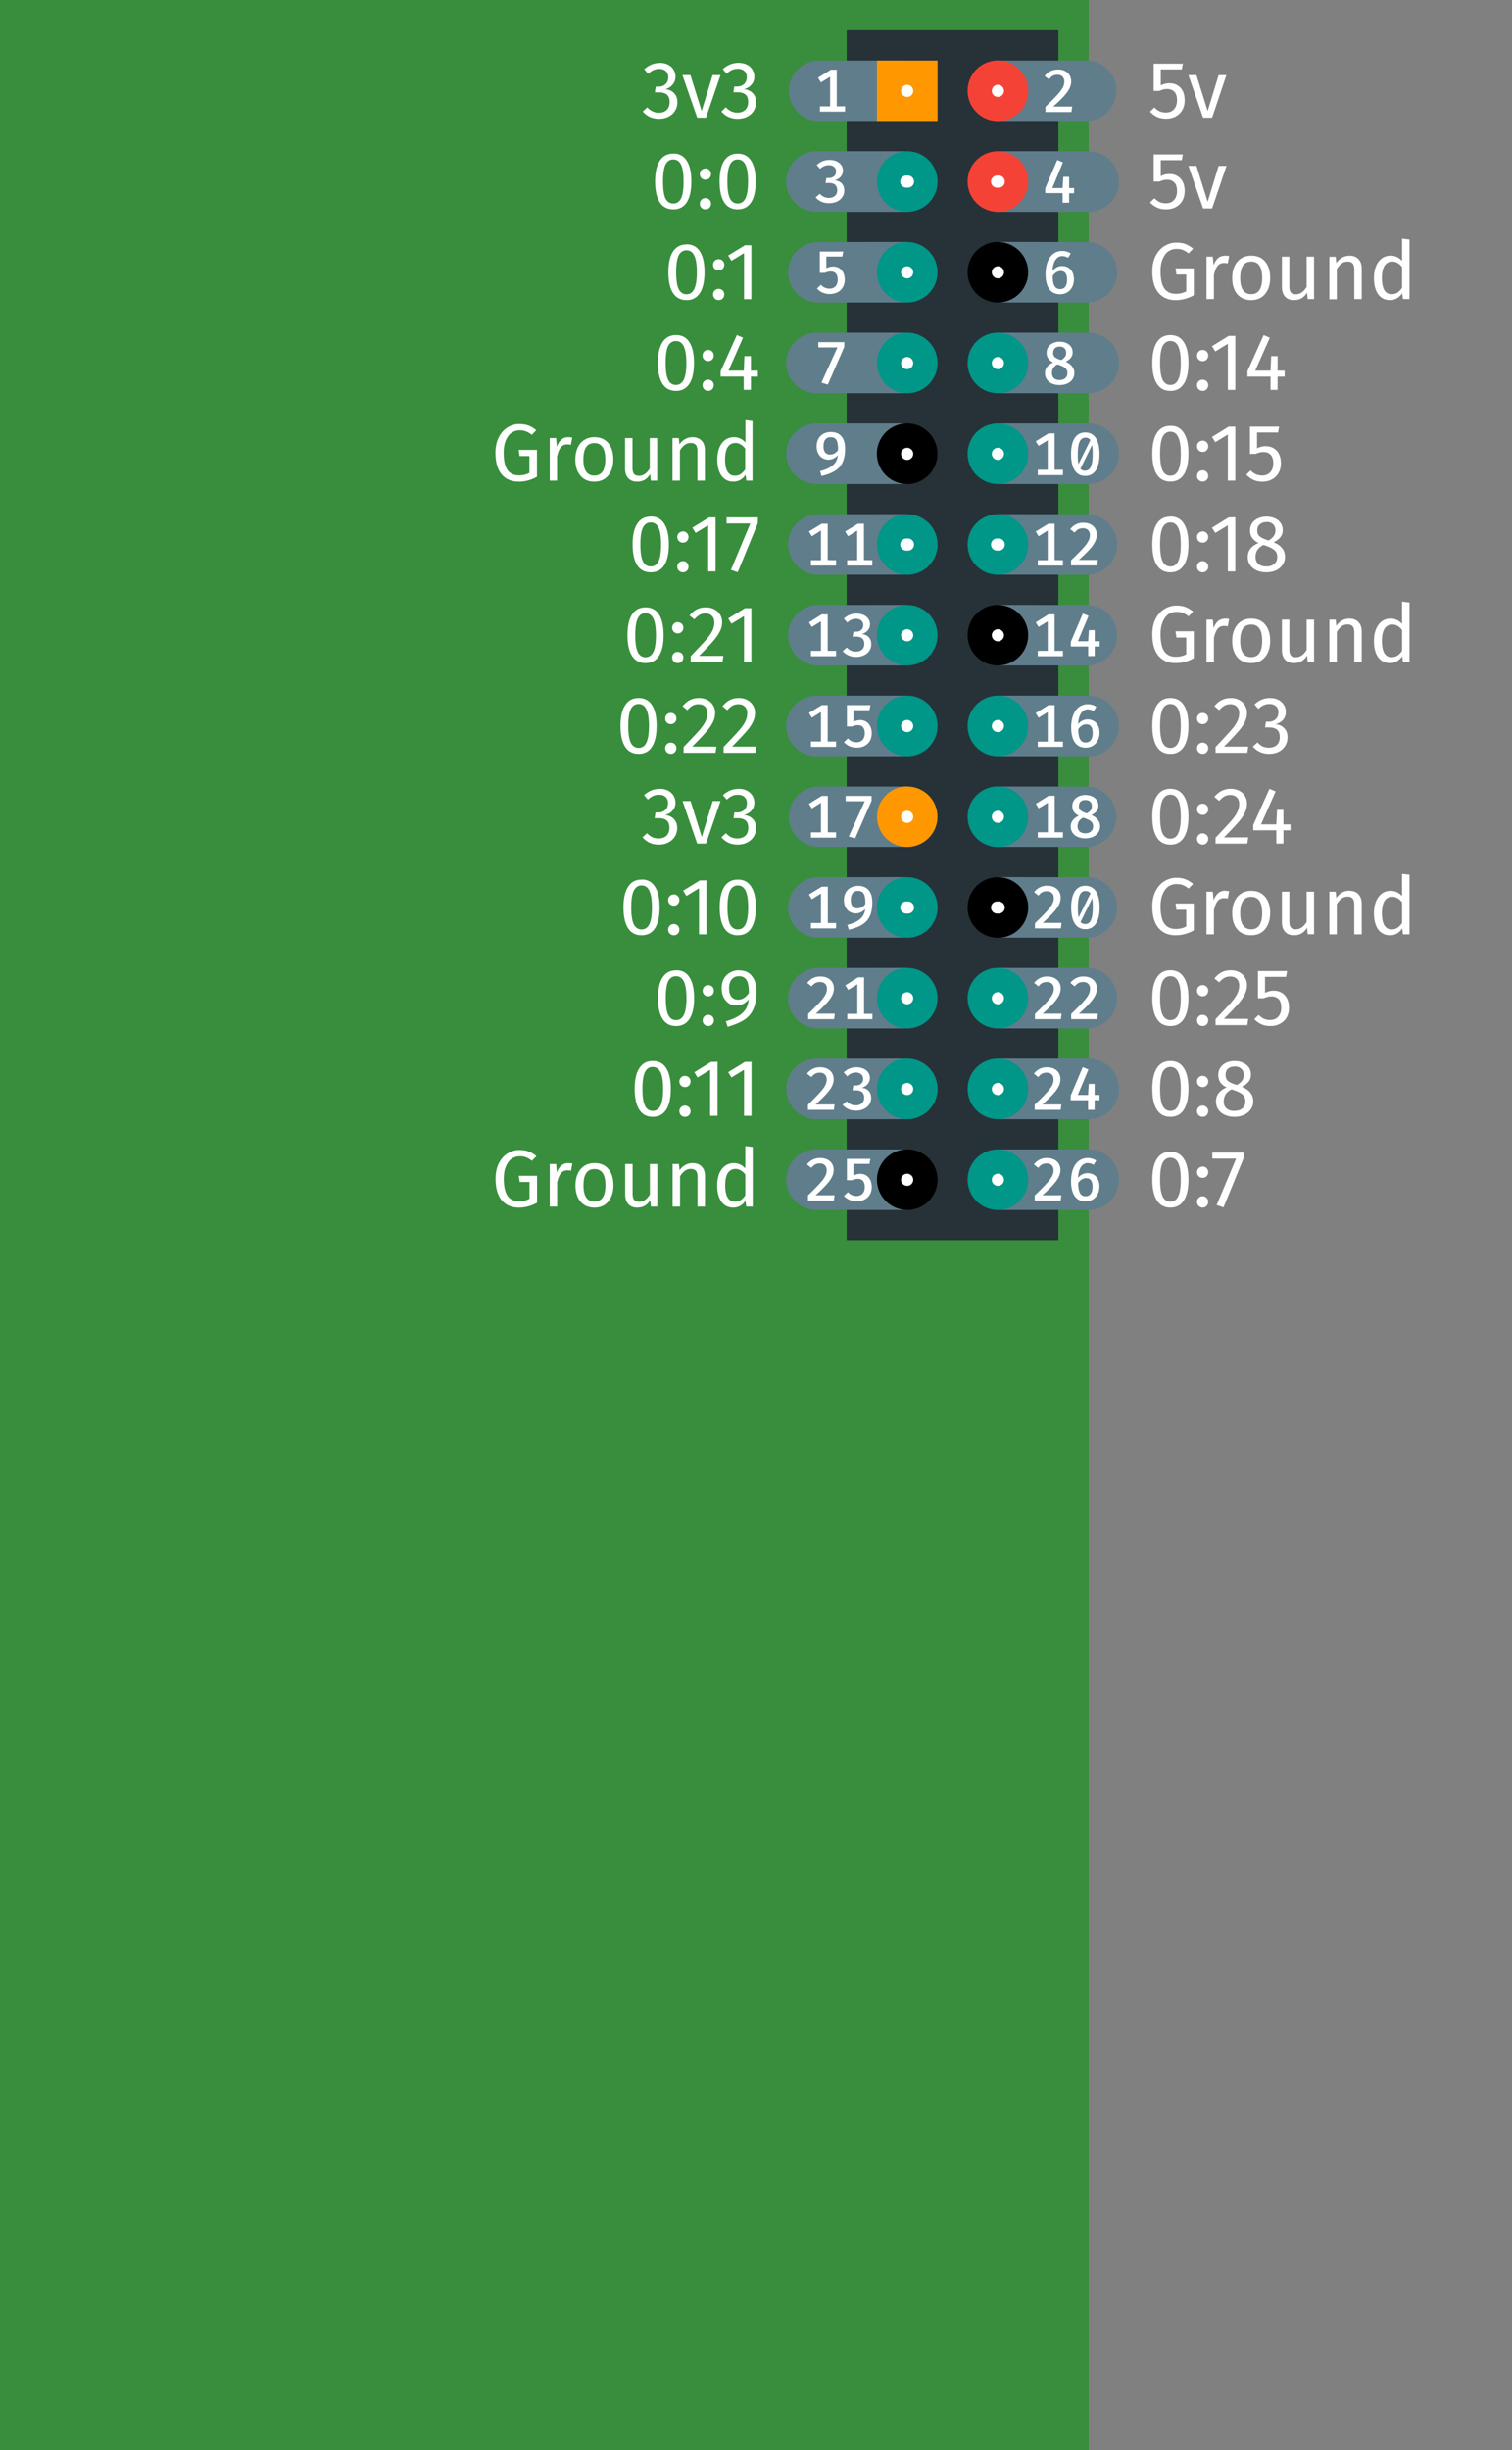
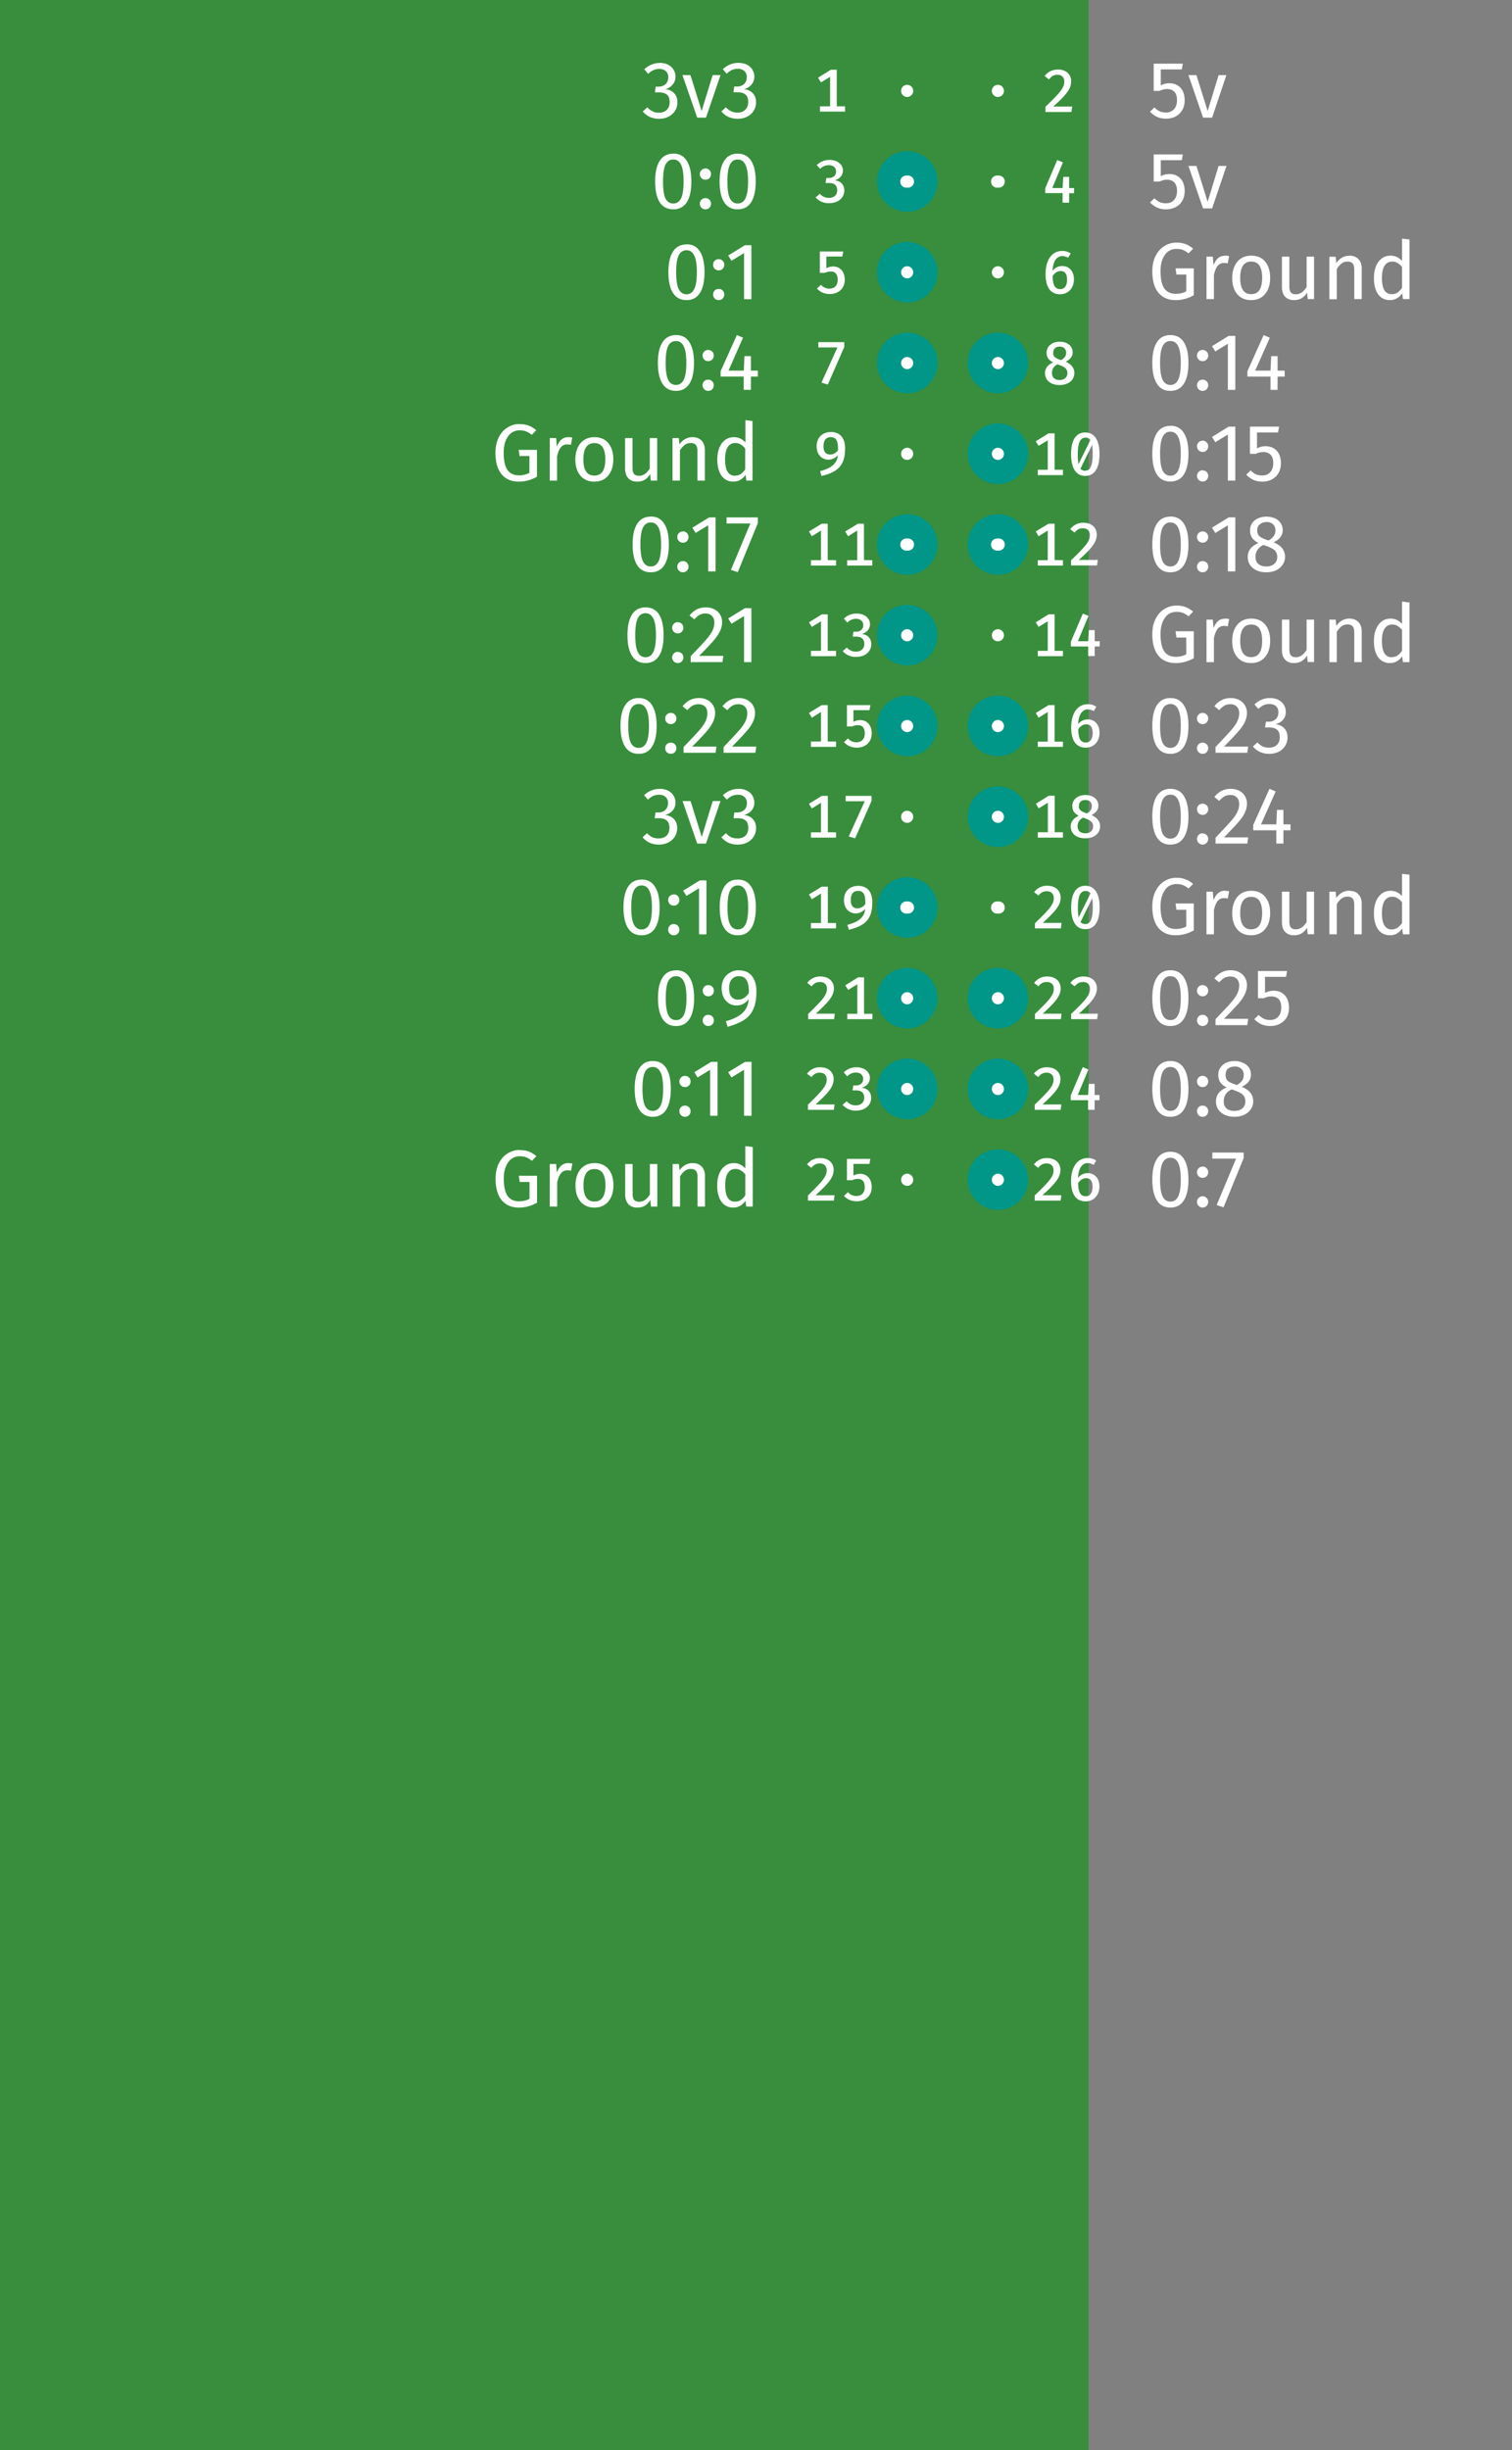
<svg xmlns="http://www.w3.org/2000/svg" width="50" height="81" viewBox="0 0 13.229 21.431">
  <rect x="0" y="0" width="13.229" height="21.431" fill="#808080" stroke="none" />
  <path d="M0 0v21.431h9.525V0z" fill="#388e3c" />
-   <path d="M7.408.265H9.26v10.583H7.408z" fill="#263238" />
-   <path d="M7.144.53a.265.265 0 000 .528h.793V.53zm0 .793a.265.265 0 000 .53h.793v-.53zm0 .794a.265.265 0 000 .529h.793v-.53zm0 .793a.265.265 0 000 .53h.793v-.53zm0 .794a.265.265 0 000 .53h.793v-.53zm0 .794a.265.265 0 000 .529h.793v-.53zm0 .794a.265.265 0 000 .529h.793v-.53zm0 .793a.265.265 0 000 .53h.793v-.53zm0 .795a.265.265 0 000 .528h.793V6.88zm0 .793a.265.265 0 000 .529h.793v-.53zm0 .794a.265.265 0 000 .529h.793v-.53zm0 .793a.265.265 0 000 .53h.793v-.53zm0 .794a.265.265 0 000 .53h.793v-.53zM9.525.53a.265.265 0 010 .528h-.794V.53zm0 .793a.265.265 0 010 .53h-.794v-.53zm0 .794a.265.265 0 010 .529h-.794v-.53zm0 .793a.265.265 0 010 .53h-.794v-.53zm0 .794a.265.265 0 010 .53h-.794v-.53zm0 .794a.265.265 0 010 .529h-.794v-.53zm0 .794a.265.265 0 010 .529h-.794v-.53zm0 .793a.265.265 0 010 .53h-.794v-.53zm0 .795a.265.265 0 010 .528h-.794V6.88zm0 .793a.265.265 0 010 .529h-.794v-.53zm0 .794a.265.265 0 010 .529h-.794v-.53zm0 .793a.265.265 0 010 .53h-.794v-.53zm0 .794a.265.265 0 010 .53h-.794v-.53z" fill="#607d8b" />
-   <path d="M8.731 1.323a.264.264 0 110 .53.264.264 0 110-.53zm0-.794a.264.264 0 110 .53.264.264 0 110-.53z" fill="#f44336" />
  <path d="M8.731 10.054a.264.264 0 110 .53.264.264 0 110-.53zm-.793-.794a.264.264 0 110 .53.264.264 0 110-.53zm.793 0a.264.264 0 110 .53.264.264 0 110-.53zm0-.793a.264.264 0 110 .529.264.264 0 110-.53zm-.793 0a.264.264 0 110 .529.264.264 0 110-.53zm0-.794a.264.264 0 110 .53.264.264 0 110-.53zm.793-.794a.264.264 0 110 .53.264.264 0 110-.53zm0-.794a.264.264 0 110 .53.264.264 0 110-.53zm-.793 0a.264.264 0 110 .53.264.264 0 110-.53zm0-.793a.264.264 0 110 .529.264.264 0 110-.53zm0-.794a.264.264 0 110 .53.264.264 0 110-.53zm.793 0a.264.264 0 110 .53.264.264 0 110-.53zm0-.794a.264.264 0 110 .53.264.264 0 110-.53zm0-.794a.264.264 0 110 .53.264.264 0 110-.53zm-.793 0a.264.264 0 110 .53.264.264 0 110-.53zm0-.793a.264.264 0 110 .529.264.264 0 110-.53zm0-.794a.264.264 0 110 .53.264.264 0 110-.53z" fill="#009688" />
-   <path d="M7.938 6.88a.264.264 0 110 .528.264.264 0 110-.529zM7.673.53h.53v.528h-.53z" fill="#ff9800" />
-   <path d="M7.938 10.054a.264.264 0 110 .53.264.264 0 110-.53zm.793-2.381a.264.264 0 110 .53.264.264 0 110-.53zm0-2.381a.264.264 0 110 .529.264.264 0 110-.53zm-.794-1.588a.264.264 0 110 .53.264.264 0 110-.53zm.794-1.587a.264.264 0 110 .529.264.264 0 110-.53z" />
  <path style="line-height:125%;-inkscape-font-specification:'Fira Sans';text-align:start" d="M10.881 10.082v.049l-.176.43-.06-.02.17-.406h-.208v-.053zm-.36.382q.022 0 .036.015.014.014.014.034 0 .02-.014.035-.014.015-.035.015-.02 0-.035-.015-.014-.014-.014-.035 0-.02.014-.034.014-.015.035-.015zm0-.26q.022 0 .036.015.014.014.014.035 0 .02-.014.035-.014.014-.035.014-.02 0-.035-.014-.014-.015-.014-.035 0-.02.014-.035.014-.014.035-.014zm-.28-.129q.078 0 .117.063.04.062.04.18 0 .119-.04.182t-.118.063q-.078 0-.118-.063-.04-.063-.04-.182 0-.118.04-.18.04-.063.118-.063zm0 .052q-.046 0-.069.045-.022.045-.022.146 0 .102.022.148.023.045.068.045.046 0 .068-.045.023-.046.023-.148 0-.1-.023-.146-.022-.045-.068-.045zm.624-.62q.1.04.1.127 0 .039-.022.07-.02.03-.058.048-.037.017-.084.017-.048 0-.085-.017-.037-.017-.057-.047-.02-.03-.02-.07 0-.043.023-.073.024-.03.07-.05-.037-.018-.056-.045-.017-.028-.017-.064 0-.039.02-.066.02-.028.052-.042.034-.014.07-.014.038 0 .07.014.033.013.054.04.02.027.02.065 0 .036-.02.061-.02.026-.06.046zm-.063-.177q-.037 0-.059.019-.02.019-.02.054 0 .034.02.052.02.017.067.032l.012.004q.031-.018.046-.039.014-.02.014-.05 0-.033-.022-.053-.02-.02-.058-.02zm0 .387q.043 0 .068-.022.026-.023.026-.06 0-.026-.01-.043-.01-.017-.031-.03-.022-.013-.062-.027l-.017-.006q-.035.017-.052.043-.017.026-.017.064 0 .039.025.06.025.022.07.022zm-.28-.046q.02 0 .035.014.014.014.014.034 0 .02-.014.036-.014.014-.035.014-.02 0-.035-.014-.014-.015-.014-.036 0-.02.014-.034.014-.014.035-.014zm0-.26q.02 0 .035.014.014.014.014.035 0 .02-.014.035-.014.014-.035.014-.02 0-.035-.014-.014-.015-.014-.035 0-.02.014-.035.014-.014.035-.014zm-.282-.13q.079 0 .118.063.04.062.04.18 0 .12-.04.182-.04.063-.118.063-.078 0-.118-.063-.04-.063-.04-.181 0-.119.04-.181.04-.063.118-.063zm0 .052q-.045 0-.068.045-.022.045-.022.147 0 .101.022.147.023.045.068.045.046 0 .068-.045.023-.046.023-.147 0-.101-.023-.146-.022-.046-.068-.046zm1.012-.788h-.184v.14q.036-.019.076-.019.06 0 .097.04.037.04.037.11 0 .046-.02.083-.021.036-.059.056-.036.02-.085.02-.043 0-.077-.015t-.063-.045l.038-.037q.023.022.047.034.024.01.054.01.045 0 .07-.028.027-.028.027-.08 0-.051-.023-.075-.024-.023-.063-.023-.019 0-.034.004-.016.004-.033.012h-.051v-.238h.255zm-.484-.058q.042 0 .074.017.033.017.05.047.018.029.018.066 0 .043-.02.082-.019.04-.06.086-.04.045-.121.127h.212l-.008.055h-.278v-.052q.094-.098.134-.143.04-.046.056-.08.017-.034.017-.073 0-.036-.021-.057-.021-.02-.056-.02-.03 0-.051.011-.022.012-.047.04l-.042-.034q.029-.036.064-.054.035-.018.08-.018zm-.246.39q.02 0 .035.014.014.014.014.035 0 .02-.014.035-.014.014-.035.014-.02 0-.035-.014-.014-.015-.014-.035 0-.02.014-.035.014-.014.035-.014zm0-.26q.02 0 .035.014.014.014.014.035 0 .02-.014.035-.014.014-.035.014-.02 0-.035-.014-.014-.015-.014-.035 0-.02.014-.035.014-.014.035-.014zm-.282-.13q.079 0 .118.063.04.062.04.18 0 .12-.04.182-.04.063-.118.063-.078 0-.118-.063-.04-.063-.04-.181 0-.119.04-.18.04-.064.118-.064zm0 .052q-.045 0-.068.045-.022.045-.022.147 0 .101.022.147.023.045.068.045.046 0 .068-.045.023-.046.023-.147 0-.101-.023-.146-.022-.046-.068-.046zm2.092-.888v.522h-.057l-.007-.052q-.018.028-.046.045-.027.015-.06.015-.067 0-.105-.052-.036-.052-.036-.14 0-.058.017-.102.018-.044.051-.07.033-.025.078-.025.057 0 .1.046v-.194zm-.157.479q.03 0 .051-.014.021-.014.041-.041v-.182q-.018-.024-.04-.036-.02-.013-.046-.013-.043 0-.067.036-.023.036-.023.107 0 .072.021.107.022.036.063.036zm-.37-.338q.051 0 .08.03.029.031.029.084v.267h-.065v-.258q0-.04-.015-.056t-.044-.016q-.03 0-.052.017-.023.017-.042.049v.264h-.065V7.8h.055l.006.055q.02-.03.049-.047.03-.017.065-.017zm-.308.38h-.056l-.005-.057q-.021.034-.049.05-.027.016-.067.016-.049 0-.076-.03-.028-.03-.028-.083V7.8h.065v.26q0 .038.014.054.013.015.043.015.055 0 .094-.064V7.8h.065zm-.55-.38q.079 0 .122.053.044.052.044.141 0 .058-.02.103-.02.043-.057.068-.038.024-.09.024-.077 0-.121-.052t-.044-.142q0-.058.02-.101.02-.045.057-.069.037-.025.09-.025zm0 .053q-.096 0-.096.142t.096.142q.096 0 .096-.143 0-.141-.095-.141zm-.23-.053q.02 0 .037.004l-.012.064q-.017-.004-.032-.004-.035 0-.056.025-.021.026-.033.08v.212h-.065V7.8h.055l.007.075q.015-.041.04-.062.025-.022.06-.022zm-.424-.114q.046 0 .08.014.033.012.066.04l-.04.04q-.025-.02-.05-.03-.023-.009-.056-.009-.037 0-.069.02-.03.02-.05.065-.02.044-.02.111 0 .103.033.15.034.047.1.047.053 0 .092-.022v-.146h-.086l-.008-.055h.16v.235q-.075.043-.159.043-.096 0-.15-.064-.054-.064-.054-.188 0-.079.029-.135.029-.057.077-.086.048-.03.105-.03zm.998-.467v.052h-.062v.116h-.062v-.116h-.202v-.047l.142-.316.054.023-.128.288h.134l.006-.127h.056v.127zm-.523-.311q.042 0 .074.017.033.017.05.046.018.03.018.066 0 .043-.02.083-.019.04-.06.085-.04.046-.121.128h.212l-.008.054h-.278v-.051q.094-.099.134-.144.04-.046.056-.08.017-.033.017-.072 0-.037-.021-.057-.021-.021-.056-.021-.03 0-.051.012-.022.012-.047.04l-.042-.035q.029-.036.064-.053.035-.018.08-.018zm-.246.39q.02 0 .035.014.014.014.014.034 0 .02-.014.035-.014.015-.035.015-.02 0-.035-.015-.014-.014-.014-.035 0-.02.014-.034.014-.015.035-.015zm0-.26q.02 0 .035.014.014.014.014.035 0 .02-.014.035-.014.014-.035.014-.02 0-.035-.014-.014-.015-.014-.035 0-.021.014-.035.014-.014.035-.014zm-.282-.13q.079 0 .118.063.04.062.04.18 0 .119-.04.182t-.118.063q-.078 0-.118-.063-.04-.063-.04-.182 0-.118.04-.18.04-.063.118-.063zm0 .051q-.045 0-.068.046-.022.045-.022.146 0 .102.022.148.023.045.068.045.046 0 .068-.045.023-.046.023-.148 0-.1-.023-.146-.022-.046-.068-.046zm.87-.845q.044 0 .075.016.032.017.048.044.017.028.017.06 0 .043-.025.071-.025.028-.067.038.048.004.077.034.03.03.03.08 0 .041-.02.074-.02.033-.056.052-.037.019-.085.019-.043 0-.079-.016-.036-.016-.063-.048l.04-.036q.022.024.046.036.025.01.054.01.044 0 .07-.024.025-.025.025-.068 0-.046-.024-.065-.024-.02-.07-.02h-.035l.008-.05h.024q.037 0 .06-.021.025-.022.025-.062 0-.033-.02-.052-.022-.02-.058-.02-.028 0-.05.01-.023.01-.047.033l-.034-.039q.06-.056.134-.056zm-.342 0q.042 0 .074.017.033.017.05.047.018.029.018.065 0 .043-.02.083-.019.04-.06.085-.04.046-.121.128h.212l-.008.054h-.278v-.051q.094-.098.134-.144.04-.045.056-.08.017-.033.017-.072 0-.037-.021-.057-.021-.021-.056-.021-.03 0-.051.012-.022.012-.047.04l-.042-.035q.029-.036.064-.053.035-.018.08-.018zm-.246.39q.02 0 .035.014.014.014.014.034 0 .02-.014.036-.014.014-.035.014-.02 0-.035-.014-.014-.015-.014-.036 0-.02.014-.034.014-.014.035-.014zm0-.26q.02 0 .035.014.014.014.014.035 0 .02-.014.035-.014.014-.035.014-.02 0-.035-.014-.014-.015-.014-.035 0-.02.014-.035.014-.014.035-.014zm-.282-.13q.079 0 .118.063.04.062.04.18 0 .12-.04.182-.04.063-.118.063-.078 0-.118-.063-.04-.063-.04-.181 0-.119.04-.181.04-.063.118-.063zm0 .052q-.045 0-.068.045-.022.045-.022.147 0 .101.022.147.023.045.068.045.046 0 .068-.045.023-.046.023-.147 0-.101-.023-.146-.022-.046-.068-.046zm2.092-.888v.522h-.057l-.007-.052q-.018.028-.046.044-.027.016-.06.016-.067 0-.105-.052-.036-.052-.036-.14 0-.058.017-.102.018-.045.051-.07.033-.025.078-.025.057 0 .1.046v-.195zm-.157.478q.03 0 .051-.013.021-.014.041-.042v-.182q-.018-.024-.04-.036-.02-.012-.046-.012-.043 0-.067.036-.023.036-.023.107 0 .072.021.107.022.036.063.036zm-.37-.337q.051 0 .08.03.029.03.029.084v.267h-.065v-.258q0-.04-.015-.056t-.044-.016q-.03 0-.052.017-.023.017-.042.049v.264h-.065V5.42h.055l.006.055q.02-.03.049-.047.03-.017.065-.017zm-.308.38h-.056l-.005-.057q-.021.034-.049.05-.027.016-.067.016-.049 0-.076-.03-.028-.03-.028-.084V5.42h.065v.26q0 .037.014.054.013.015.043.015.055 0 .094-.064V5.42h.065zm-.55-.38q.079 0 .122.052.044.053.044.142 0 .058-.02.103-.02.043-.057.068-.038.024-.09.024-.077 0-.121-.052t-.044-.142q0-.058.02-.102.02-.044.057-.068.037-.025.09-.025zm0 .052q-.096 0-.096.143 0 .142.096.142t.096-.143q0-.142-.095-.142zm-.23-.052q.02 0 .037.004l-.012.064q-.017-.004-.032-.004-.035 0-.056.025-.021.026-.033.08v.212h-.065V5.42h.055l.007.075q.015-.041.04-.063.025-.02.06-.02zm-.424-.114q.046 0 .08.013.033.013.066.04l-.04.041q-.025-.02-.05-.03-.023-.009-.056-.009-.037 0-.069.02-.03.02-.05.065-.02.044-.02.111 0 .103.033.15.034.047.1.047.053 0 .092-.022v-.146h-.086l-.008-.055h.16v.235q-.075.043-.159.043-.096 0-.15-.064-.054-.064-.054-.188 0-.079.029-.135.029-.057.077-.086.048-.03.105-.03zm.85-.553q.1.04.1.127 0 .04-.022.07-.02.03-.057.048-.038.017-.085.017-.048 0-.085-.017-.036-.017-.057-.047-.02-.03-.02-.07 0-.043.024-.073t.07-.049q-.038-.019-.056-.046-.018-.027-.018-.064 0-.038.02-.066.02-.027.053-.041.033-.014.07-.014.037 0 .07.013.033.013.053.041.02.027.02.065 0 .035-.02.06-.019.026-.06.046zm-.063-.177q-.036 0-.058.02Q11 4.604 11 4.64q0 .034.02.051.021.018.067.033l.012.004q.032-.019.046-.04.014-.02.014-.05 0-.032-.021-.052-.02-.02-.059-.02zm0 .388q.043 0 .069-.023.026-.022.026-.06 0-.025-.01-.042-.01-.018-.032-.03-.022-.014-.061-.027l-.018-.006q-.035.017-.052.043-.017.025-.017.063 0 .039.025.06.026.022.07.022zm-.272-.43v.473h-.065v-.403l-.11.067-.029-.046.146-.09zm-.286.383q.02 0 .035.014.014.014.014.035 0 .02-.014.035-.014.014-.035.014-.02 0-.035-.014-.014-.015-.014-.035 0-.02.014-.035.014-.014.035-.014zm0-.26q.02 0 .035.015.014.014.014.034 0 .02-.014.036-.014.014-.035.014-.02 0-.035-.014-.014-.015-.014-.036 0-.02.014-.034.014-.014.035-.014zm-.282-.13q.079 0 .118.063.04.063.04.181 0 .119-.04.181-.04.063-.118.063-.078 0-.118-.063-.04-.062-.04-.18 0-.12.04-.182t.118-.062zm0 .052q-.045 0-.068.045-.022.045-.022.147t.022.148q.023.045.068.045.046 0 .068-.045.023-.046.023-.148 0-.1-.023-.146-.022-.046-.068-.046zm.942-.787h-.184v.139q.036-.019.075-.019.06 0 .098.04.036.04.036.11 0 .047-.02.083-.02.036-.058.057-.037.02-.085.02-.043 0-.077-.015-.034-.016-.063-.046l.038-.037q.023.023.047.034.024.01.054.01.045 0 .07-.028.027-.028.027-.08 0-.05-.024-.074-.023-.023-.062-.023-.019 0-.034.004-.016.004-.034.012h-.05v-.238h.255zm-.374-.051v.472h-.065v-.403l-.11.067-.029-.046.146-.09zm-.286.382q.02 0 .035.014.014.015.014.035 0 .02-.014.035-.014.014-.035.014-.02 0-.035-.014-.014-.014-.014-.035 0-.02.014-.035.014-.014.035-.014zm0-.26q.02 0 .035.015.014.014.014.034 0 .021-.014.036-.014.014-.035.014-.02 0-.035-.014-.014-.015-.014-.036 0-.02.014-.034.014-.014.035-.014zm-.282-.13q.079 0 .118.064.04.062.04.18 0 .119-.04.182-.04.062-.118.062-.078 0-.118-.062-.04-.063-.04-.182 0-.118.04-.18.04-.063.118-.063zm0 .052q-.045 0-.068.046-.022.045-.022.146 0 .102.022.148.023.045.068.045.046 0 .068-.045.023-.046.023-.148 0-.1-.023-.146-.022-.046-.068-.046zm1-.534v.052h-.062v.116h-.062v-.116h-.202v-.047l.142-.316.054.023-.128.288h.134l.006-.127h.056v.127zm-.432-.304v.472h-.065v-.403l-.11.067-.029-.046.146-.09zm-.286.383q.02 0 .035.014.014.014.014.034 0 .02-.014.036-.014.014-.035.014-.02 0-.035-.014-.014-.015-.014-.036 0-.02.014-.034.014-.014.035-.014zm0-.26q.02 0 .035.014.014.014.014.035 0 .02-.014.035-.014.014-.035.014-.02 0-.035-.014-.014-.015-.014-.035 0-.02.014-.035.014-.014.035-.014zm-.282-.13q.079 0 .118.063.04.062.04.18 0 .12-.04.182-.04.063-.118.063-.078 0-.118-.063-.04-.063-.04-.181 0-.119.04-.181.04-.063.118-.063zm0 .052q-.045 0-.068.045-.022.045-.022.147 0 .101.022.147.023.045.068.045.046 0 .068-.045.023-.046.023-.147 0-.101-.023-.147-.022-.045-.068-.045zm2.092-.888v.521h-.057l-.007-.051q-.018.028-.046.044-.027.016-.06.016-.067 0-.105-.052-.036-.053-.036-.14 0-.058.017-.102.018-.045.051-.07.033-.025.078-.025.057 0 .1.046v-.195zm-.157.478q.03 0 .051-.013.021-.014.041-.042v-.182q-.018-.024-.04-.036-.02-.012-.046-.012-.043 0-.067.036-.023.036-.023.107 0 .072.021.107.022.035.063.035zm-.37-.337q.051 0 .08.03.029.03.029.084v.266h-.065V2.36q0-.04-.015-.056t-.044-.016q-.03 0-.052.017-.023.017-.042.049v.264h-.065v-.372h.055l.006.055q.02-.03.049-.047.03-.017.065-.017zm-.308.38h-.056l-.005-.057q-.021.034-.049.05-.027.016-.067.016-.049 0-.076-.03-.028-.03-.028-.084v-.266h.065v.26q0 .037.014.054.013.015.043.015.055 0 .094-.064v-.265h.065zm-.55-.38q.079 0 .122.052.044.053.044.142 0 .058-.02.103-.02.043-.057.068-.038.024-.09.024-.077 0-.121-.052t-.044-.142q0-.058.02-.102.02-.044.057-.068.037-.025.09-.025zm0 .052q-.096 0-.096.143 0 .142.096.142t.096-.143q0-.142-.095-.142zm-.23-.052q.02 0 .037.004l-.012.064q-.017-.004-.032-.004-.035 0-.056.025-.021.025-.033.08v.211h-.065v-.371h.055l.007.075q.015-.041.04-.063.025-.02.06-.02zm-.424-.114q.046 0 .08.013.033.013.066.04l-.04.041q-.025-.02-.05-.03-.023-.009-.056-.009-.037 0-.069.02-.03.02-.05.065-.02.043-.02.111 0 .103.033.15.034.047.1.047.053 0 .092-.022v-.147h-.086l-.008-.054h.16v.235q-.075.043-.159.043-.096 0-.15-.064-.054-.064-.054-.188 0-.079.029-.135.029-.057.077-.086.048-.03.105-.03zm.438-.671l-.126.372h-.079l-.128-.372h.07l.098.314.096-.314zm-.391-.05h-.184v.14q.036-.019.075-.019.06 0 .098.04.036.04.036.11 0 .046-.02.083-.02.036-.058.056-.037.02-.085.02-.043 0-.077-.015t-.063-.045l.038-.037q.023.022.047.034.024.01.054.01.045 0 .07-.028.027-.028.027-.08 0-.051-.024-.074-.023-.024-.062-.024-.019 0-.034.004-.016.004-.034.012h-.05v-.237h.255zm.39-.744l-.125.372h-.079l-.128-.372h.07l.098.314.096-.314zm-.39-.05h-.184v.14q.036-.019.075-.019.06 0 .098.04.036.04.036.11 0 .047-.02.083-.02.036-.058.057-.037.02-.085.02-.043 0-.077-.015-.034-.016-.063-.046L10.1.94q.023.023.047.034.024.01.054.01.045 0 .07-.028.027-.028.027-.08 0-.05-.024-.074-.023-.023-.062-.023-.019 0-.034.004-.016.004-.034.012h-.05V.557h.255zm-3.754 9.426v.521h-.057l-.007-.051q-.018.028-.045.044-.028.016-.062.016-.066 0-.104-.053-.036-.052-.036-.14 0-.057.017-.102.018-.044.051-.069.033-.025.078-.025.057 0 .1.046v-.195zm-.157.478q.03 0 .051-.013.021-.014.041-.042v-.182q-.018-.024-.04-.036-.02-.013-.046-.013-.043 0-.067.036-.023.036-.023.108 0 .072.022.107.021.035.062.035zm-.37-.337q.051 0 .08.03.029.03.029.083v.267h-.065v-.257q0-.04-.015-.056t-.044-.016q-.03 0-.052.017-.023.017-.042.048v.264h-.065v-.372h.055l.006.055q.02-.03.049-.046.03-.017.065-.017zm-.308.38h-.056l-.005-.058q-.021.035-.049.051-.027.016-.067.016-.048 0-.076-.03-.028-.03-.028-.084v-.267h.065v.26q0 .038.014.054.013.016.044.016.054 0 .093-.064v-.266h.065zm-.55-.38q.079 0 .122.052.044.052.044.142 0 .058-.02.102-.02.044-.057.069-.038.024-.089.024-.078 0-.122-.053-.044-.052-.044-.141 0-.058.02-.102.02-.044.057-.068.037-.025.09-.025zm0 .052q-.096 0-.096.143 0 .141.096.141t.096-.142q0-.142-.095-.142zm-.23-.052q.02 0 .037.004l-.012.063q-.017-.004-.032-.004-.035 0-.056.026-.021.025-.033.079v.212H4.81v-.372h.056l.006.076q.015-.042.04-.063.025-.021.06-.021zm-.424-.114q.046 0 .08.013.033.013.066.04l-.039.041q-.026-.021-.05-.03-.024-.01-.057-.01-.037 0-.069.021-.03.02-.05.064-.02.044-.02.112 0 .102.033.15.034.047.1.047.053 0 .092-.022v-.147h-.086l-.008-.054h.16v.235q-.075.043-.159.043-.096 0-.15-.064-.054-.065-.054-.188 0-.08.029-.136.029-.057.077-.086.048-.03.105-.03zm2.028-.772v.472H6.51v-.402l-.11.067-.029-.046.147-.09zm-.297 0v.472h-.065v-.402l-.11.067-.028-.046.146-.09zm-.285.383q.02 0 .035.014.014.014.014.035 0 .02-.014.035-.014.014-.035.014-.02 0-.035-.014-.014-.015-.014-.035 0-.021.014-.035.014-.014.035-.014zm0-.26q.02 0 .035.014.014.014.014.035 0 .02-.014.035-.014.014-.035.014-.02 0-.035-.014-.014-.015-.014-.035 0-.02.014-.035.014-.014.035-.014zm-.282-.13q.079 0 .118.063.04.062.04.18 0 .12-.04.182-.04.063-.118.063-.078 0-.118-.063-.04-.063-.04-.181 0-.119.04-.18.04-.064.118-.064zm0 .052q-.046 0-.068.045-.022.045-.022.147 0 .101.022.147.022.045.068.045.045 0 .068-.045.023-.046.023-.147 0-.101-.023-.146-.023-.046-.068-.046zm.754-.845q.075 0 .113.049.04.049.04.134 0 .097-.027.156-.026.059-.08.094-.053.034-.145.061l-.015-.049q.095-.026.145-.072.05-.046.054-.122-.016.025-.044.04-.027.016-.062.016-.036 0-.066-.018-.03-.02-.047-.053-.017-.035-.017-.08 0-.049.02-.084t.055-.053q.034-.02.076-.02zm-.007.256q.055 0 .094-.058.001-.079-.02-.112-.02-.035-.066-.035-.041 0-.064.028-.023.027-.023.078 0 .05.022.075.02.024.057.024zm-.262.133q.022 0 .036.014.014.014.014.035 0 .02-.014.035-.014.014-.036.014-.02 0-.034-.014-.014-.015-.014-.035 0-.02.014-.035.014-.014.034-.014zm0-.26q.022 0 .036.014.014.015.014.035 0 .02-.014.035-.014.014-.036.014-.02 0-.034-.014-.014-.014-.014-.035 0-.02.014-.035.014-.014.034-.014zm-.28-.13q.078 0 .117.063.04.062.04.181t-.04.181q-.04.063-.118.063-.078 0-.118-.063-.04-.062-.04-.181t.04-.18q.04-.063.118-.063zm0 .052q-.047 0-.07.045-.021.045-.021.147t.022.147q.022.045.068.045.045 0 .068-.045.023-.046.023-.147 0-.101-.023-.146-.023-.046-.068-.046zm.54-.845q.078 0 .117.063.04.062.04.18 0 .119-.04.182-.04.062-.118.062-.078 0-.118-.062-.04-.063-.04-.182 0-.118.04-.18.04-.063.118-.063zm0 .051q-.046 0-.069.046-.022.045-.022.146 0 .102.022.148.023.045.068.045.046 0 .068-.045.023-.046.023-.148 0-.1-.023-.146-.022-.046-.068-.046zm-.275-.044v.472h-.065V7.77l-.11.067-.029-.046.146-.09zm-.286.382q.02 0 .035.014.014.015.014.035 0 .02-.014.035-.014.014-.035.014-.02 0-.035-.014-.014-.014-.014-.035 0-.02.014-.035.014-.014.035-.014zm0-.26q.02 0 .035.015.014.014.014.034 0 .02-.014.036-.014.014-.035.014-.02 0-.035-.014-.014-.015-.014-.036 0-.02.014-.034.014-.014.035-.014zm-.282-.13q.079 0 .118.064.04.062.04.18 0 .119-.04.182-.04.062-.118.062-.078 0-.118-.062-.04-.063-.04-.182 0-.118.04-.18.04-.063.118-.063zm0 .052q-.045 0-.068.046-.022.045-.022.146 0 .102.022.148.023.045.068.045.046 0 .068-.045.023-.046.023-.148 0-.1-.023-.146-.022-.046-.068-.046zM6.46 6.9q.044 0 .075.016.032.017.048.044.017.028.017.06 0 .043-.026.071-.024.028-.066.038.047.004.077.034.03.03.03.08 0 .041-.02.074-.02.033-.057.052-.036.019-.084.019-.043 0-.08-.016-.035-.016-.062-.048l.039-.036q.023.024.047.036.025.01.054.01.044 0 .07-.024.025-.025.025-.068 0-.046-.024-.065-.024-.02-.07-.02h-.035l.007-.05h.024q.037 0 .061-.021.025-.022.025-.062 0-.033-.021-.052-.021-.02-.057-.02-.028 0-.051.01-.023.01-.047.033l-.034-.039q.06-.055.135-.055zm-.156.107l-.127.372H6.1l-.128-.372h.07l.098.314.096-.314zM5.77 6.9q.044 0 .075.016.032.017.048.044.017.028.017.06 0 .043-.026.071-.024.028-.066.038.047.004.077.034.03.03.03.08 0 .041-.02.074-.02.033-.057.052-.036.019-.084.019-.043 0-.08-.016-.035-.016-.062-.048l.039-.036q.023.024.047.036.025.01.054.01.044 0 .07-.024.025-.025.025-.068 0-.046-.024-.065-.024-.02-.07-.02h-.035l.007-.05h.024q.037 0 .061-.021.025-.022.025-.062 0-.033-.021-.052-.021-.02-.057-.02-.028 0-.051.01-.023.01-.047.033l-.034-.039q.06-.055.135-.055zm.694-.794q.042 0 .074.017.032.017.05.047.018.029.018.065 0 .043-.02.083-.019.04-.06.085-.04.046-.121.128h.212l-.008.054h-.278v-.051q.094-.098.134-.143.04-.046.056-.08.017-.034.017-.073 0-.036-.021-.057-.021-.021-.057-.021-.029 0-.05.012-.022.012-.047.04l-.042-.034q.029-.036.064-.054.035-.018.079-.018zm-.349 0q.043 0 .074.017.033.017.05.047.018.029.018.065 0 .043-.02.083-.019.04-.059.085-.04.046-.122.128h.212l-.007.054h-.28v-.051q.095-.098.135-.143.04-.046.056-.08.017-.034.017-.073 0-.036-.02-.057-.022-.021-.057-.021-.03 0-.051.012-.022.012-.047.04l-.042-.034q.029-.036.064-.054.036-.018.08-.018zm-.246.39q.021 0 .035.014.014.014.014.035 0 .02-.014.035-.014.014-.035.014-.02 0-.035-.014-.014-.015-.014-.035 0-.021.014-.035.014-.014.035-.014zm0-.26q.021 0 .035.014.014.014.014.035 0 .02-.014.035-.014.014-.035.014-.02 0-.035-.014-.014-.015-.014-.035 0-.02.014-.035.014-.014.035-.014zm-.281-.13q.078 0 .117.063.04.062.04.18 0 .12-.04.182-.039.063-.117.063-.079 0-.119-.063-.04-.063-.04-.181 0-.119.04-.18.04-.064.119-.064zm0 .052q-.046 0-.069.045-.022.045-.022.147 0 .101.022.147.023.045.069.045.045 0 .067-.045.023-.046.023-.147 0-.101-.023-.146-.022-.046-.067-.046zm.986-.838v.472H6.51v-.403l-.11.067-.029-.046.147-.09zm-.398-.007q.042 0 .074.017.032.016.05.046.018.029.018.066 0 .043-.02.082-.02.04-.06.086-.04.046-.121.127h.212l-.008.055h-.278V5.74q.094-.098.134-.143.04-.046.056-.08.017-.034.017-.072 0-.037-.021-.057-.021-.022-.057-.022-.029 0-.05.012-.022.012-.047.04l-.042-.034q.029-.036.064-.054.035-.017.079-.017zm-.246.39q.02 0 .035.013.014.014.014.035 0 .02-.014.035-.014.014-.035.014-.02 0-.035-.014-.014-.015-.014-.035 0-.02.014-.035.014-.014.035-.014zm0-.26q.02 0 .035.014.014.014.014.034 0 .02-.014.035-.014.015-.035.015-.02 0-.035-.015-.014-.014-.014-.035 0-.02.014-.034.014-.015.035-.015zm-.282-.13q.079 0 .118.062.04.063.04.181 0 .119-.04.181-.04.063-.118.063-.078 0-.118-.063-.04-.062-.04-.18 0-.12.04-.182t.118-.062zm0 .051q-.046 0-.068.045-.022.045-.022.147t.022.147q.022.046.068.046.045 0 .068-.046.023-.045.023-.147 0-.1-.023-.146-.023-.046-.068-.046zm.983-.838v.049l-.176.43-.06-.02.17-.406h-.208v-.053zm-.37 0v.472h-.065v-.403l-.11.067-.028-.046.146-.09zm-.286.382q.021 0 .035.014.014.015.014.035 0 .02-.014.035-.014.014-.035.014-.02 0-.035-.014-.014-.014-.014-.035 0-.02.014-.035.015-.014.035-.014zm0-.26q.021 0 .035.015.014.014.014.034 0 .02-.014.036-.014.014-.035.014-.02 0-.035-.014-.014-.015-.014-.036 0-.02.014-.034.015-.014.035-.014zm-.281-.13q.078 0 .118.064.04.062.04.18 0 .119-.04.182-.04.062-.118.062-.079 0-.119-.062-.04-.063-.04-.182 0-.118.04-.18.04-.063.119-.063zm0 .052q-.046 0-.069.046-.022.045-.022.146 0 .102.022.148.023.045.069.045.045 0 .068-.045.022-.046.022-.148 0-.1-.022-.146-.023-.046-.068-.046zm.89-.887v.521H6.53l-.007-.051q-.018.028-.045.044-.028.016-.062.016-.066 0-.104-.053-.036-.052-.036-.14 0-.057.017-.102.018-.044.051-.069.033-.025.078-.025.057 0 .1.046v-.195zm-.156.478q.03 0 .051-.013.021-.014.041-.042v-.182q-.018-.024-.04-.036-.02-.013-.046-.013-.043 0-.067.036-.023.036-.023.108 0 .072.022.107.021.035.062.035zm-.37-.337q.051 0 .08.03.029.03.029.083v.267h-.065v-.257q0-.04-.015-.056t-.044-.016q-.03 0-.052.017-.023.017-.042.048v.264h-.065v-.372h.055l.006.055q.02-.03.049-.046.03-.017.065-.017zm-.308.38h-.056l-.005-.058q-.021.035-.049.051-.027.016-.067.016-.048 0-.076-.03-.028-.03-.028-.084v-.267h.065v.26q0 .038.014.054.013.016.044.016.054 0 .093-.064v-.266h.065zm-.55-.38q.079 0 .122.052.044.052.044.142 0 .058-.02.102-.02.044-.057.069-.038.024-.089.024-.078 0-.122-.053-.044-.052-.044-.141 0-.058.02-.102.02-.045.057-.068.037-.025.09-.025zm0 .052q-.096 0-.096.143 0 .141.096.141t.096-.142q0-.142-.095-.142zm-.23-.052q.02 0 .037.004l-.012.063q-.017-.004-.032-.004-.035 0-.056.026-.021.025-.033.079v.212H4.81v-.372h.056l.006.076q.015-.042.04-.063.025-.021.06-.021zm-.424-.114q.046 0 .08.013.033.013.066.04l-.039.041q-.026-.021-.05-.03-.024-.01-.057-.01-.037 0-.069.021-.03.02-.05.064-.02.044-.02.112 0 .102.033.15.034.047.1.047.053 0 .092-.022v-.147h-.086l-.008-.054h.16v.235q-.075.043-.159.043-.096 0-.15-.064-.054-.065-.054-.188 0-.079.029-.136.029-.057.077-.086.048-.03.105-.03zm2.085-.468v.052H6.57v.116h-.063v-.116h-.202v-.047l.142-.316.054.023-.127.288h.134l.005-.127h.057v.127zm-.436.079q.022 0 .036.014.014.014.014.034 0 .021-.014.036-.014.014-.036.014-.02 0-.034-.014-.014-.015-.014-.036 0-.02.014-.034.014-.014.034-.014zm0-.26q.022 0 .036.014.014.014.014.035 0 .02-.014.035-.014.014-.036.014-.02 0-.034-.014-.014-.015-.014-.035 0-.02.014-.035.014-.014.034-.014zm-.28-.13q.078 0 .117.063.04.062.04.18 0 .12-.04.182-.04.063-.118.063-.078 0-.118-.063-.04-.063-.04-.181 0-.119.04-.18.04-.064.118-.064zm0 .052q-.047 0-.07.045-.021.045-.021.147 0 .101.022.147.022.045.068.045.045 0 .068-.045.023-.046.023-.147 0-.101-.023-.146-.023-.046-.068-.046zm.659-.838v.472H6.51v-.403l-.11.067-.029-.046.147-.09zm-.286.382q.021 0 .035.014.014.014.014.035 0 .02-.014.035-.014.014-.035.014-.02 0-.035-.014-.014-.015-.014-.035 0-.02.014-.035.014-.014.035-.014zm0-.26q.021 0 .035.014.014.015.014.035 0 .02-.014.035-.014.014-.035.014-.02 0-.035-.014-.014-.014-.014-.035 0-.02.014-.035.014-.014.035-.014zm-.281-.13q.078 0 .117.063.04.062.04.181t-.04.181q-.04.063-.117.063-.079 0-.119-.063-.04-.062-.04-.181t.04-.18q.04-.063.119-.063zm0 .052q-.046 0-.069.045-.022.045-.022.147t.022.147q.023.046.069.046.045 0 .067-.046.023-.046.023-.147 0-.101-.023-.146-.022-.046-.067-.046zm.447-.845q.079 0 .118.063.04.062.04.18 0 .119-.04.182-.04.062-.118.062-.078 0-.118-.062-.04-.063-.04-.182 0-.118.04-.18.04-.063.118-.063zm0 .051q-.045 0-.068.046-.022.045-.022.146 0 .102.022.148.023.045.068.045.046 0 .068-.045.023-.046.023-.148 0-.1-.023-.146-.022-.046-.068-.046zm-.282.338q.021 0 .035.014.014.014.014.035 0 .02-.014.035-.014.014-.035.014-.02 0-.035-.014-.014-.015-.014-.035 0-.02.014-.035.015-.014.035-.014zm0-.26q.021 0 .035.015.014.014.014.034 0 .02-.014.036-.014.014-.035.014-.02 0-.035-.014-.014-.015-.014-.036 0-.02.014-.034.015-.014.035-.014zm-.281-.13q.078 0 .118.064.04.062.04.18 0 .119-.04.182-.04.062-.118.062-.078 0-.119-.062-.04-.063-.04-.182 0-.118.04-.18.04-.063.119-.063zm0 .052q-.046 0-.069.046-.021.045-.021.146 0 .102.021.148.023.045.069.045.045 0 .068-.045.022-.046.022-.148 0-.1-.022-.146-.023-.046-.068-.046zM6.46.55q.044 0 .075.016.032.016.048.044.017.027.017.06 0 .043-.026.071Q6.55.77 6.508.78q.047.004.077.034.03.03.03.08 0 .04-.02.074-.02.033-.057.052-.036.019-.084.019-.043 0-.08-.016-.035-.016-.062-.048L6.35.938q.023.024.047.035.025.012.054.012.044 0 .07-.025.025-.025.025-.068 0-.046-.024-.065-.024-.02-.07-.02h-.035l.007-.05h.024q.037 0 .061-.021.025-.022.025-.062 0-.033-.021-.052-.021-.02-.057-.02-.028 0-.051.01-.023.01-.047.033l-.034-.04Q6.385.55 6.46.55zm-.156.107l-.127.372H6.1L5.971.657h.07l.098.314.096-.314zM5.77.55q.044 0 .075.016.032.016.048.044.017.027.017.06 0 .043-.026.071Q5.861.77 5.82.78q.047.004.077.034.03.03.03.08 0 .04-.02.074-.02.033-.057.052-.036.019-.084.019-.043 0-.08-.016-.035-.016-.062-.048l.039-.036q.023.024.047.035.025.012.054.012.044 0 .07-.025.025-.025.025-.068 0-.046-.024-.065-.024-.02-.07-.02H5.73l.007-.05h.024q.037 0 .061-.021.025-.022.025-.062 0-.033-.021-.052-.021-.02-.057-.02-.028 0-.051.01-.023.01-.047.033l-.034-.04q.06-.055.135-.055zm1.845 9.587H7.41v.187h.044a.127.127 0 01.052-.012c.034 0 .06.019.06.072 0 .05-.028.078-.073.078a.096.096 0 01-.074-.034l-.035.033c.028.03.064.047.112.047.08 0 .131-.05.131-.124 0-.073-.043-.116-.1-.116a.13.13 0 00-.06.015v-.102h.14zm-.437-.007a.137.137 0 00-.117.056l.038.03c.022-.027.042-.039.074-.039.037 0 .06.023.06.06 0 .053-.034.094-.164.22v.045h.227l.006-.047h-.166c.117-.106.158-.158.158-.222 0-.057-.042-.103-.116-.103zm2.338.132a.102.102 0 00-.084.042c.003-.08.035-.13.084-.13a.09.09 0 01.052.016l.023-.038a.132.132 0 00-.075-.022c-.09 0-.145.08-.145.202 0 .103.036.177.127.177.07 0 .121-.052.121-.13 0-.078-.047-.117-.103-.117zm-.017.202c-.047 0-.065-.037-.066-.116.017-.025.042-.042.07-.042.034 0 .056.02.056.076 0 .049-.02.082-.06.082zm-.337-.334a.137.137 0 00-.116.056l.038.03c.021-.027.041-.039.074-.039.037 0 .06.023.06.06 0 .053-.034.094-.165.22v.045h.227l.006-.047h-.165c.117-.106.157-.158.157-.222 0-.057-.042-.103-.116-.103zm-1.668-.794a.155.155 0 00-.112.045l.031.034a.103.103 0 01.076-.033c.036 0 .063.02.063.055 0 .04-.03.058-.064.058h-.022l-.007.043h.031c.042 0 .071.017.071.064 0 .041-.028.067-.074.067a.102.102 0 01-.079-.036l-.036.031a.148.148 0 00.118.051c.08 0 .132-.049.132-.11 0-.059-.038-.086-.084-.09.041-.01.073-.042.073-.087 0-.05-.045-.092-.117-.092zm-.316 0a.137.137 0 00-.117.056l.038.03c.022-.027.042-.039.074-.039.037 0 .06.023.06.06 0 .053-.034.094-.164.22v.045h.227l.006-.047h-.166c.117-.106.158-.158.158-.222 0-.057-.042-.103-.116-.103zm2.442.242h-.043v-.097h-.051l-.006.097h-.09l.093-.223-.05-.02-.105.248v.041h.152v.084h.057v-.084h.043zm-.458-.242a.137.137 0 00-.116.056l.038.03c.021-.027.041-.039.074-.039.037 0 .06.023.06.06 0 .053-.034.094-.165.22v.045h.227l.006-.047h-.165c.117-.106.157-.158.157-.222 0-.057-.042-.103-.116-.103zM7.56 8.868v-.319h-.052l-.112.07.025.04.08-.049v.258h-.088v.047h.22v-.047zm-.38-.326a.137.137 0 00-.117.056l.038.03c.022-.027.042-.038.074-.038.037 0 .06.022.06.059 0 .053-.034.095-.164.22v.046h.227l.006-.048h-.166c.117-.106.158-.158.158-.222 0-.057-.042-.103-.116-.103zm2.301 0a.137.137 0 00-.116.056l.038.03c.022-.027.041-.038.074-.038.037 0 .06.022.06.059 0 .053-.034.095-.165.22v.046h.227l.007-.048H9.44c.117-.106.157-.158.157-.222 0-.057-.042-.103-.116-.103zm-.317 0a.137.137 0 00-.116.056l.038.03c.021-.027.041-.038.074-.038.037 0 .06.022.06.059 0 .053-.034.095-.165.22v.046h.227l.006-.048h-.165c.117-.106.157-.158.157-.222 0-.057-.042-.103-.116-.103zm-1.656-.793c-.07 0-.124.045-.124.124 0 .072.044.117.104.117a.108.108 0 00.082-.04c-.007.077-.062.116-.156.14l.013.043c.143-.035.205-.092.205-.241 0-.087-.04-.143-.124-.143zm-.005.197c-.036 0-.059-.021-.059-.073 0-.053.022-.08.063-.08.048 0 .066.032.064.115a.088.088 0 01-.068.038zm-.26.128v-.318H7.19l-.112.068.025.042.08-.05v.258h-.088v.047h.22v-.047zm2.253-.326c-.082 0-.124.07-.124.19s.042.19.124.19c.082 0 .125-.07.125-.19s-.043-.19-.125-.19zm0 .046c.02 0 .035.006.045.021l-.104.21a.426.426 0 01-.006-.087c0-.103.023-.144.065-.144zm0 .289c-.018 0-.032-.005-.042-.018l.102-.207c.004.02.005.046.005.08 0 .104-.023.145-.065.145zm-.332-.335a.137.137 0 00-.116.056l.038.03c.021-.027.041-.038.074-.038.037 0 .06.023.06.06 0 .053-.034.094-.165.22v.045h.227l.006-.048h-.165c.117-.106.157-.157.157-.221 0-.058-.042-.104-.116-.104zm-1.682-.415l.144-.329v-.042h-.227v.047h.167l-.14.308zm-.239-.053v-.318H7.19l-.112.069.025.041.08-.05v.259h-.088v.046h.22v-.046zm2.367-.232c0-.062-.054-.094-.114-.094-.056 0-.114.032-.114.097 0 .041.018.064.056.085-.043.02-.07.05-.07.094 0 .057.045.103.127.103s.13-.046.13-.105c0-.043-.027-.077-.075-.098.04-.022.06-.046.06-.082zm-.17.004c0-.035.02-.054.056-.054.037 0 .057.02.057.054 0 .028-.013.045-.044.063-.044-.015-.07-.027-.07-.063zm.124.177c0 .033-.023.06-.068.06-.045 0-.068-.024-.068-.061 0-.04.022-.062.049-.076.054.02.087.032.087.077zm-.336.051v-.319h-.053l-.112.07.025.04.08-.049v.258H9.08v.047h.22V7.28zM7.616 6.168H7.41v.187h.044a.127.127 0 01.052-.012c.034 0 .06.019.06.072 0 .05-.028.078-.073.078a.096.096 0 01-.074-.034l-.035.033c.028.03.064.048.112.048.08 0 .131-.051.131-.125 0-.073-.043-.116-.1-.116a.13.13 0 00-.06.015v-.102h.14zm-.374.318v-.318H7.19l-.112.068.025.042.08-.05v.258h-.088v.047h.22v-.047zm2.275-.193a.102.102 0 00-.084.042c.003-.08.035-.13.084-.13a.09.09 0 01.052.016l.023-.039a.132.132 0 00-.075-.022c-.09 0-.145.081-.145.203 0 .103.036.177.127.177.07 0 .121-.052.121-.13 0-.078-.047-.117-.103-.117zm-.017.202c-.047 0-.065-.037-.066-.116.017-.026.042-.043.07-.043.034 0 .056.02.056.076 0 .05-.02.083-.06.083zm-.273-.008v-.319h-.053l-.112.069.025.041.08-.049v.258H9.08v.046h.22v-.046zm-1.732-1.12a.155.155 0 00-.112.045l.031.034a.103.103 0 01.076-.033c.036 0 .063.02.063.055 0 .04-.03.058-.064.058h-.022l-.007.043h.031c.042 0 .071.017.071.064 0 .041-.028.067-.074.067a.102.102 0 01-.079-.036l-.036.032a.15.15 0 00.118.05c.08 0 .132-.048.132-.11 0-.058-.038-.086-.084-.09.041-.01.073-.042.073-.086 0-.05-.045-.093-.117-.093zm-.253.326v-.319H7.19l-.112.07.025.04.08-.049v.258h-.088v.047h.22v-.047zm2.38-.084h-.044v-.097h-.051l-.006.097h-.09l.093-.222-.05-.02-.105.247v.041h.152v.084h.057v-.084h.043zm-.395.084v-.319h-.053l-.112.07.025.04.08-.049v.258H9.08v.047h.22v-.047zm-1.668-.794v-.318h-.052l-.112.068.025.042.08-.05V4.9h-.088v.047h.22V4.9zm-.317 0v-.318H7.19l-.112.068.025.042.08-.05V4.9h-.088v.047h.22V4.9zm2.238-.326a.137.137 0 00-.116.056l.038.03c.022-.027.041-.038.074-.038.037 0 .06.023.06.06 0 .052-.034.094-.165.22v.045h.227l.007-.048h-.166c.117-.106.157-.158.157-.222 0-.057-.042-.103-.116-.103zm-.253.326v-.318h-.053l-.112.068.025.042.08-.05V4.9H9.08v.047h.22V4.9zm.268-1.116c-.082 0-.124.069-.124.19 0 .12.042.19.124.19.082 0 .125-.07.125-.19 0-.121-.043-.19-.125-.19zm0 .045c.02 0 .035.006.045.022l-.104.21a.426.426 0 01-.006-.088c0-.102.023-.143.065-.143zm0 .29a.052.052 0 01-.042-.018l.102-.208a.447.447 0 01.005.08c0 .105-.023.145-.065.145zm-.268-.009v-.318h-.053l-.112.069.025.04.08-.048v.257H9.08v.047h.22v-.047zm-1.958-.33c-.07 0-.124.046-.124.125 0 .072.045.117.104.117a.108.108 0 00.082-.04c-.007.077-.062.116-.156.14l.013.043c.143-.035.206-.092.206-.242 0-.087-.041-.143-.125-.143zm-.005.197c-.035 0-.059-.02-.059-.072 0-.053.023-.08.063-.08.048 0 .066.032.064.115-.018.022-.04.037-.068.037zm2.121-.893c0-.062-.053-.094-.114-.094-.056 0-.114.032-.114.097 0 .04.018.064.057.084-.044.02-.071.05-.071.094 0 .058.045.104.127.104s.13-.046.13-.105c0-.044-.027-.077-.075-.099.04-.022.06-.046.06-.081zm-.17.004c0-.035.02-.055.056-.055.037 0 .057.022.057.054 0 .028-.013.045-.044.064-.044-.015-.07-.027-.07-.063zm.124.177c0 .033-.023.06-.068.06-.045 0-.067-.024-.067-.061 0-.04.021-.062.048-.076.054.019.087.032.087.077zm-2.096.1l.144-.33v-.041H7.16v.046h.167l-.14.308zm2.05-1.037a.102.102 0 00-.084.043c.003-.08.035-.13.084-.13.018 0 .036.005.052.015l.023-.038a.132.132 0 00-.075-.022c-.09 0-.145.08-.145.203 0 .103.036.176.127.176.07 0 .121-.052.121-.13 0-.078-.046-.117-.103-.117zm-.017.202c-.047 0-.065-.036-.066-.115.017-.026.042-.043.07-.043.034 0 .056.02.056.076 0 .05-.02.082-.06.082zM7.378 2.2h-.205v.187h.044a.127.127 0 01.052-.012c.034 0 .06.019.06.072 0 .05-.027.078-.072.078a.096.096 0 01-.074-.034l-.035.033c.027.03.064.048.111.048.08 0 .132-.051.132-.125 0-.073-.043-.116-.101-.116a.13.13 0 00-.06.015v-.102h.14zm2.02-.555h-.044v-.098h-.051l-.006.098h-.09L9.3 1.42l-.05-.02-.105.247v.042h.152v.084h.057V1.69h.043zm-2.14-.246a.155.155 0 00-.112.045l.03.033a.103.103 0 01.076-.032c.036 0 .063.02.063.055 0 .039-.03.057-.064.057H7.23l-.007.044h.032c.041 0 .07.017.07.064 0 .041-.028.066-.074.066a.102.102 0 01-.078-.036l-.037.032a.15.15 0 00.119.05c.08 0 .132-.048.132-.11 0-.058-.039-.085-.084-.09.04-.01.072-.04.072-.086 0-.05-.044-.092-.117-.092zm1.998-.79a.137.137 0 00-.116.056l.038.03C9.2.666 9.22.654 9.252.654c.037 0 .06.023.06.06 0 .053-.034.094-.165.22V.98h.227l.007-.048h-.166c.117-.105.157-.157.157-.221 0-.057-.041-.103-.116-.103zm-1.319 9.658a.053.053 0 110 .106.053.053 0 110-.106zm.794-2.381a.053.053 0 110 .105.053.053 0 110-.105zm-.794-.794a.053.053 0 110 .106.053.053 0 110-.106zm.794 3.175a.053.053 0 110 .106.053.053 0 110-.106zm-.794-.794a.053.053 0 110 .106.053.053 0 110-.106zm.794 0a.053.053 0 110 .106.053.053 0 110-.106zm0-.794a.053.053 0 110 .106.053.053 0 110-.106zm-.794 0a.053.053 0 110 .106.053.053 0 110-.106zm0-.793a.053.053 0 110 .105.053.053 0 110-.105zm.794-.794a.053.053 0 110 .106.053.053 0 110-.106zm0-.794a.053.053 0 110 .106.053.053 0 110-.106zm-.794 0a.053.053 0 110 .106.053.053 0 110-.106zm0-.794a.053.053 0 110 .106.053.053 0 110-.106zm0-.793a.053.053 0 110 .105.053.053 0 110-.105zm.794 0a.053.053 0 110 .105.053.053 0 110-.105zm0-.794a.053.053 0 110 .106.053.053 0 110-.106zm0-.794a.053.053 0 110 .106.053.053 0 110-.106zm-.794 0a.053.053 0 110 .106.053.053 0 110-.106zm.794 2.381a.053.053 0 110 .106.053.053 0 110-.106zm-.794-1.587a.053.053 0 110 .106.053.053 0 110-.106zm.794-1.588a.053.053 0 110 .106.053.053 0 110-.106zm-.794 0a.053.053 0 110 .106.053.053 0 110-.106zm0-.793a.053.053 0 110 .105.053.053 0 110-.105zm0-.794a.053.053 0 110 .106.053.053 0 110-.106zm.794.794a.053.053 0 110 .105.053.053 0 110-.105zm0-.794a.053.053 0 110 .106.053.053 0 110-.106zM7.321.93V.61H7.27l-.113.07.026.041.08-.049V.93h-.089v.046h.22V.93z" font-weight="400" font-family="Fira Sans" letter-spacing="0" word-spacing="0" fill="#fff" />
</svg>